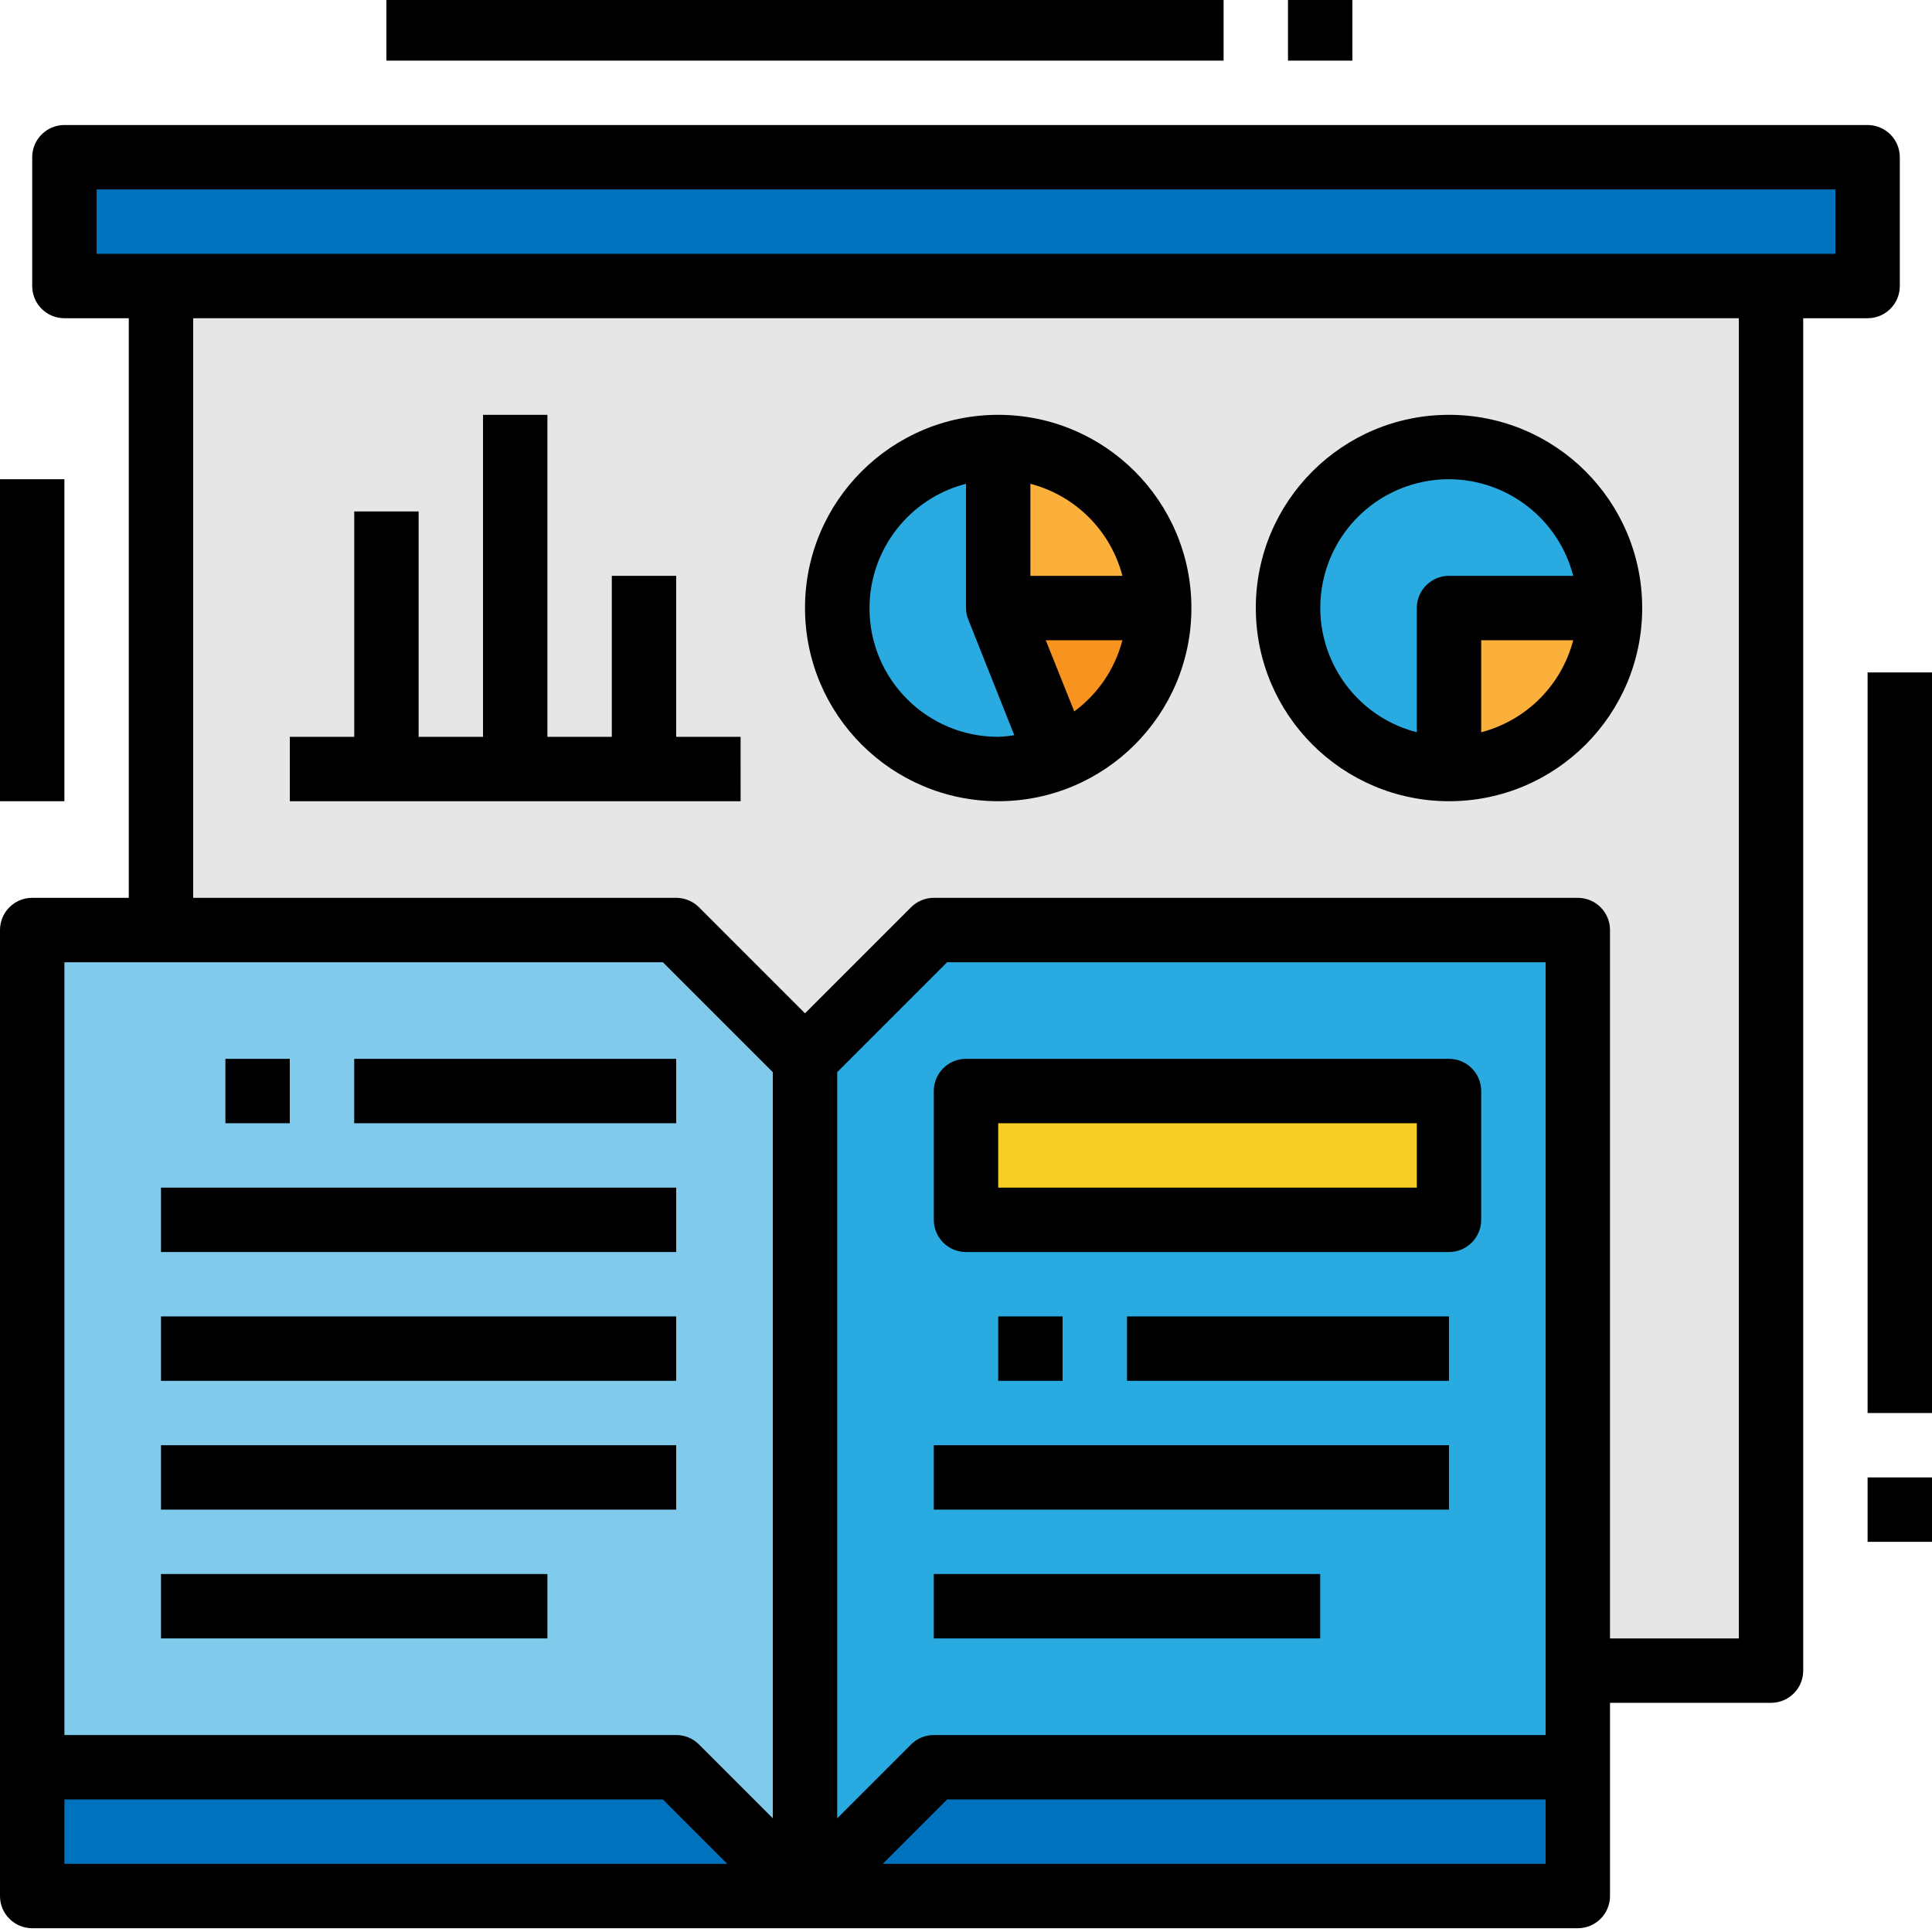
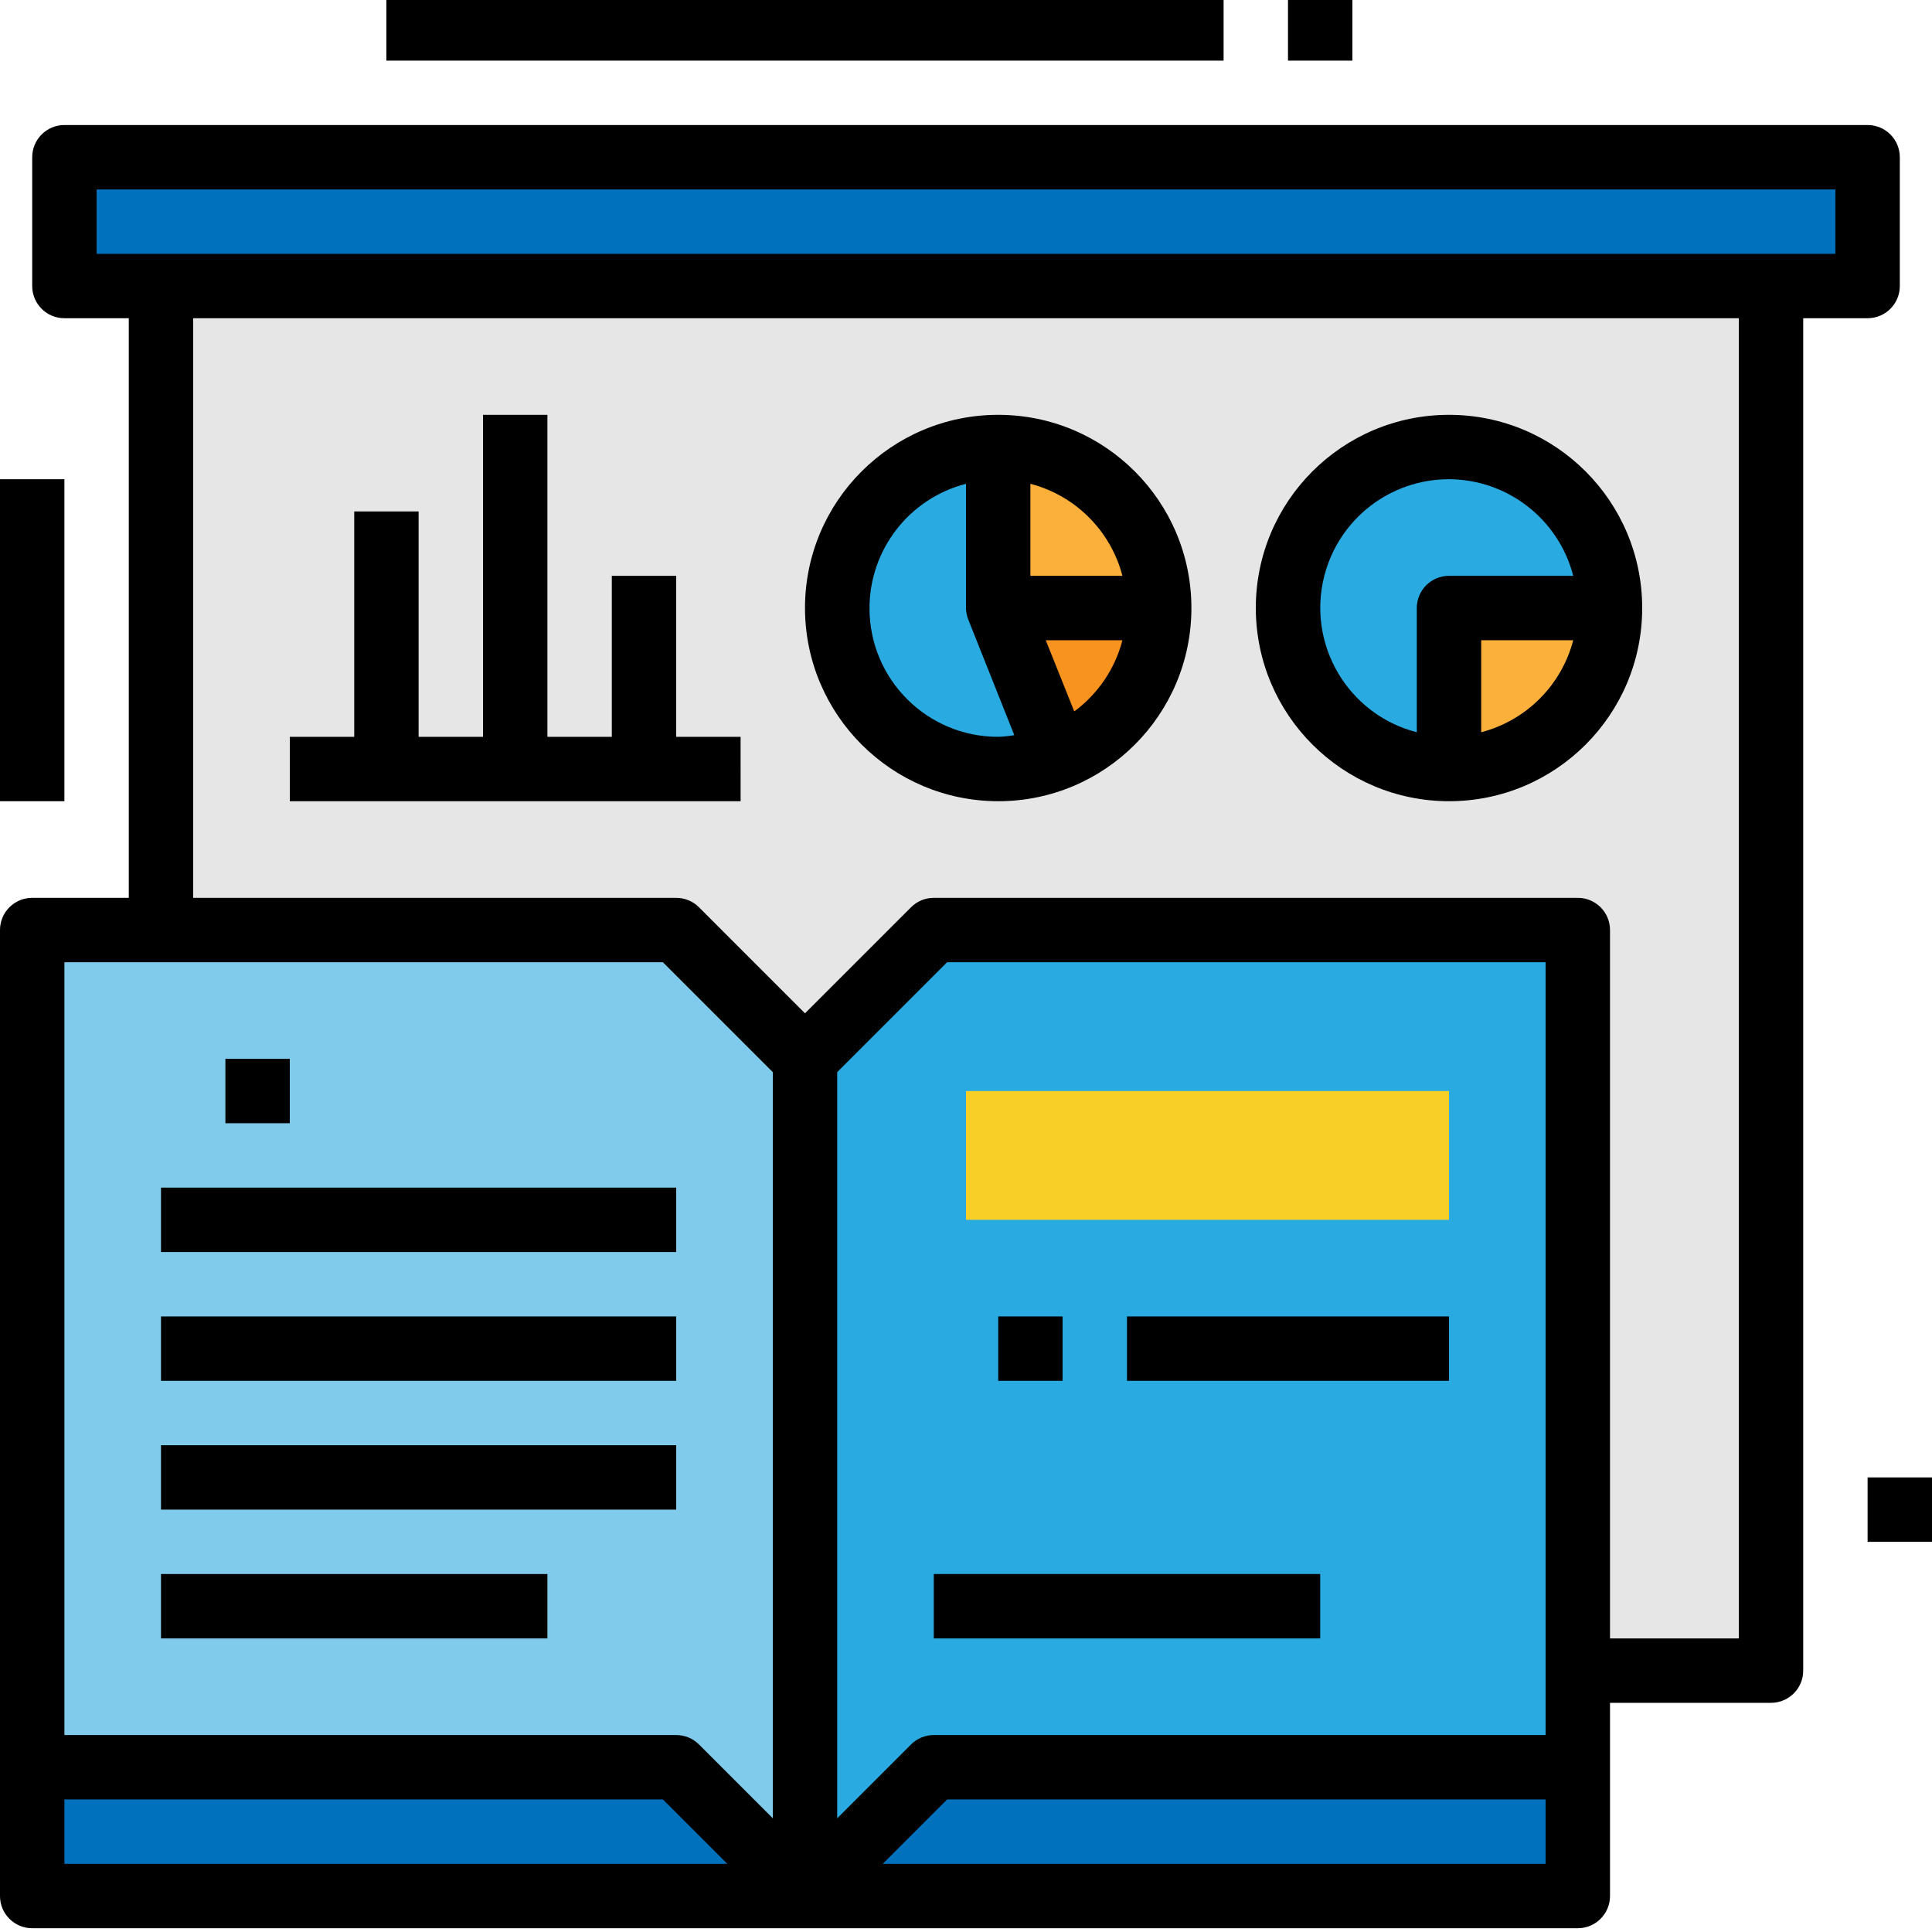
<svg xmlns="http://www.w3.org/2000/svg" height="511pt" viewBox="1 1 511 512" width="511pt">
  <path d="m43.168 76.801h426.664v366.934h-426.664zm0 0" fill="#e6e6e6" />
  <path d="m307.699 162.133c0 23.566-19.102 42.668-42.664 42.668-23.566 0-42.668-19.102-42.668-42.668 0-23.562 19.102-42.664 42.668-42.664 23.562 0 42.664 19.102 42.664 42.664zm0 0" fill="#29abe2" />
  <path d="m307.699 162.133c0-23.562-19.102-42.664-42.664-42.664v42.664zm0 0" fill="#fbb03b" />
  <path d="m179.699 247.465h-170.664v221.867h170.664l34.133 34.133 34.133-34.133h170.668v-221.867h-170.668l-34.133 34.137zm0 0" fill="#80caec" />
  <path d="m9.035 469.332v34.133h204.797l-34.133-34.133zm0 0" fill="#0071bc" />
  <path d="m418.633 469.332v34.133h-204.801l34.133-34.133zm0 0" fill="#0071bc" />
  <path d="m213.832 503.465 34.133-34.133h170.668v-221.867h-170.668l-34.133 34.137zm0 0" fill="#29abe2" />
  <path d="m17.566 42.668h477.867v34.133h-477.867zm0 0" fill="#0071bc" />
  <path d="m256.5 290.133h128v34.133h-128zm0 0" fill="#f8cf26" />
  <path d="m427.168 162.133c0 23.566-19.105 42.668-42.668 42.668s-42.668-19.102-42.668-42.668c0-23.562 19.105-42.664 42.668-42.664s42.668 19.102 42.668 42.664zm0 0" fill="#29abe2" />
  <path d="m384.5 204.801c23.562 0 42.668-19.102 42.668-42.668h-42.668zm0 0" fill="#fbb03b" />
  <path d="m280.855 201.695c16.188-6.465 26.816-22.129 26.844-39.562h-42.664zm0 0" fill="#f7931e" />
-   <path d="m495.434 179.199h17.066v196.266h-17.066zm0 0" />
  <path d="m495.434 392.531h17.066v17.07h-17.066zm0 0" />
  <path d="m.5 128h17.066v85.332h-17.066zm0 0" />
  <path d="m341.832 0h17.066v17.066h-17.066zm0 0" />
  <path d="m102.898 0h221.867v17.066h-221.867zm0 0" />
  <path d="m9.035 512h409.598c4.715 0 8.535-3.82 8.535-8.535v-51.199h42.664c4.715 0 8.535-3.82 8.535-8.531v-358.402h17.066c4.715 0 8.535-3.82 8.535-8.531v-34.133c0-4.715-3.82-8.535-8.535-8.535h-477.867c-4.711 0-8.531 3.82-8.531 8.535v34.133c0 4.711 3.82 8.531 8.531 8.531h17.066v153.602h-25.598c-4.715 0-8.535 3.82-8.535 8.531v256c0 4.715 3.82 8.535 8.535 8.535zm8.531-17.066v-17.066h158.602l17.066 17.066zm392.535-34.133h-162.137c-2.262 0-4.43.898-6.031 2.5l-19.566 19.566v-197.734l29.133-29.133h158.602zm0 34.133h-175.668l17.066-17.066h158.602zm-384-443.734h460.797v17.066h-460.797zm25.598 34.133h409.602v349.867h-34.133v-187.734c0-4.711-3.82-8.531-8.535-8.531h-170.668c-2.262 0-4.43.898-6.031 2.5l-28.102 28.102-28.098-28.102c-1.602-1.602-3.773-2.5-6.035-2.5h-128zm-34.133 170.668h158.602l29.133 29.133v197.734l-19.566-19.566c-1.602-1.602-3.77-2.5-6.035-2.5h-162.133zm0 0" />
  <path d="m43.168 349.867h136.531v17.066h-136.531zm0 0" />
  <path d="m43.168 315.734h136.531v17.066h-136.531zm0 0" />
  <path d="m60.234 281.602h17.066v17.066h-17.066zm0 0" />
-   <path d="m94.367 281.602h85.332v17.066h-85.332zm0 0" />
  <path d="m43.168 384h136.531v17.066h-136.531zm0 0" />
  <path d="m43.168 418.133h102.398v17.066h-102.398zm0 0" />
  <path d="m265.035 349.867h17.066v17.066h-17.066zm0 0" />
  <path d="m299.168 349.867h85.332v17.066h-85.332zm0 0" />
-   <path d="m247.965 384h136.535v17.066h-136.535zm0 0" />
  <path d="m247.965 418.133h102.402v17.066h-102.402zm0 0" />
-   <path d="m247.965 290.133v34.133c0 4.715 3.82 8.535 8.535 8.535h128c4.711 0 8.531-3.82 8.531-8.535v-34.133c0-4.711-3.82-8.531-8.531-8.531h-128c-4.715 0-8.535 3.82-8.535 8.531zm17.07 8.535h110.934v17.066h-110.934zm0 0" />
  <path d="m196.766 196.266h-17.066v-42.664h-17.066v42.664h-17.066v-85.332h-17.066v85.332h-17.066v-59.734h-17.066v59.734h-17.066v17.066h119.465zm0 0" />
  <path d="m265.035 213.332c28.273 0 51.199-22.922 51.199-51.199 0-28.277-22.926-51.199-51.199-51.199-28.277 0-51.203 22.922-51.203 51.199.031 28.266 22.938 51.172 51.203 51.199zm20.152-23.797-7.551-18.867h20.32c-1.965 7.566-6.473 14.227-12.77 18.867zm12.766-35.934h-24.387v-24.391c11.941 3.121 21.266 12.449 24.387 24.391zm-41.453-24.391v32.922c.008 1.086.227 2.156.641 3.156l12.16 30.543c-1.414.234-2.836.379-4.27.434-18.812.023-34.082-15.207-34.105-34.023-.02-15.559 10.508-29.152 25.574-33.031zm0 0" />
  <path d="m384.5 213.332c28.277 0 51.199-22.922 51.199-51.199 0-28.277-22.922-51.199-51.199-51.199s-51.199 22.922-51.199 51.199c.027 28.266 22.934 51.172 51.199 51.199zm8.531-18.277v-24.387h24.391c-3.121 11.941-12.449 21.266-24.391 24.387zm-8.531-67.055c15.516.059 29.043 10.574 32.922 25.598h-32.922c-4.715 0-8.535 3.824-8.535 8.535v32.922c-18.219-4.688-29.188-23.262-24.496-41.48 3.879-15.07 17.473-25.594 33.031-25.574zm0 0" />
</svg>